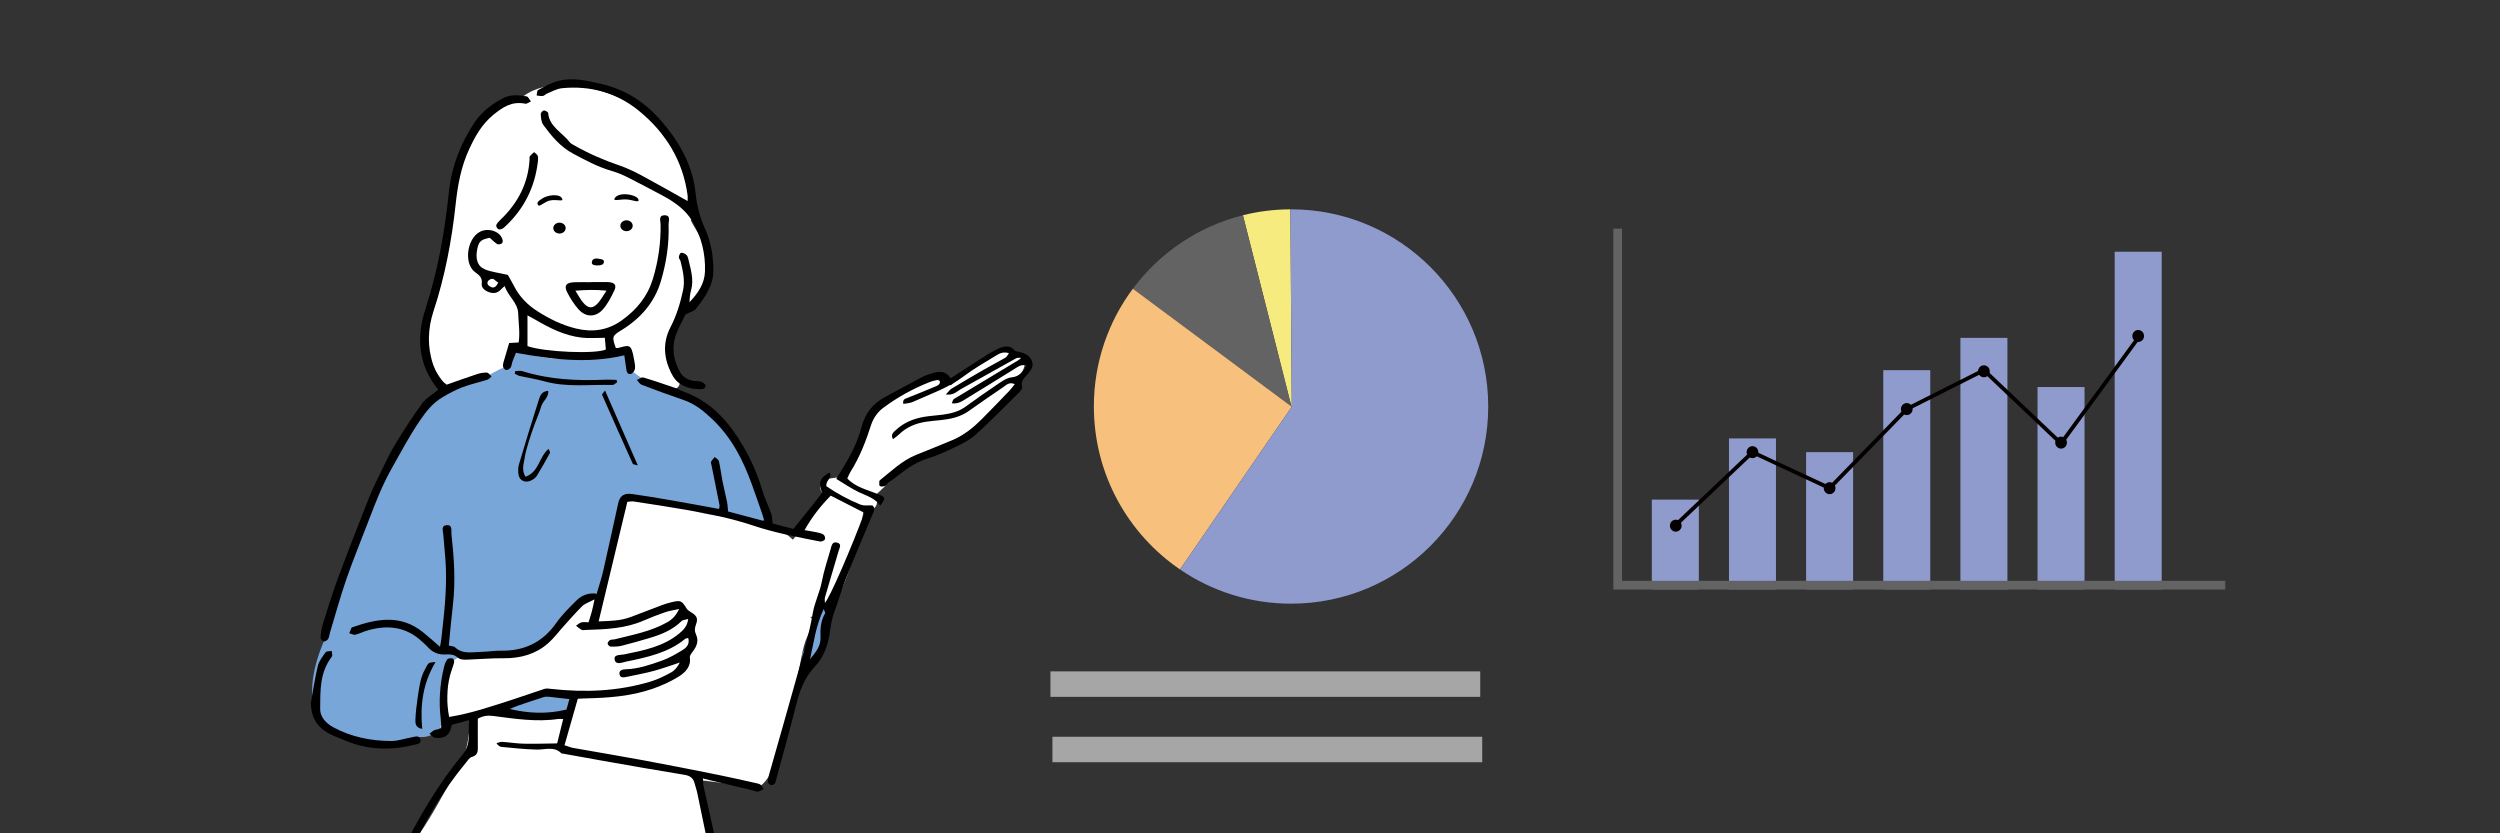
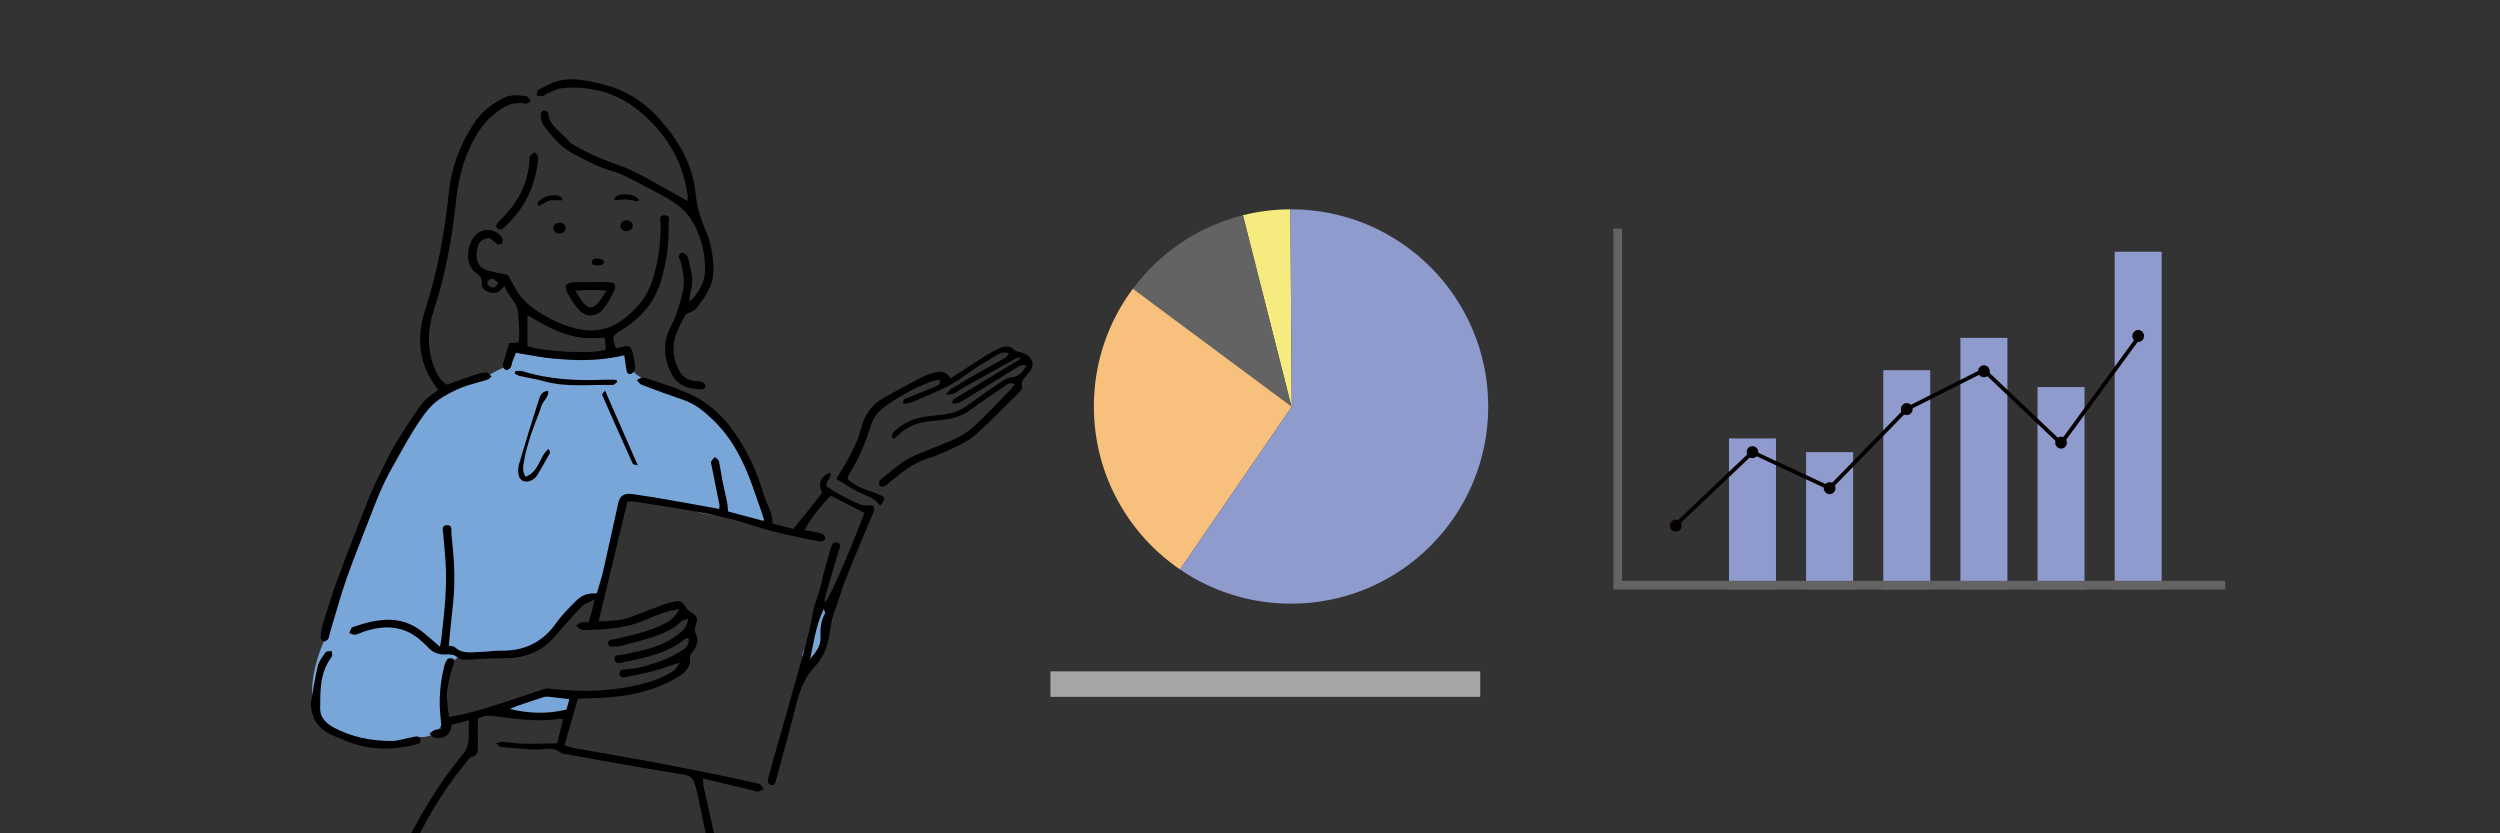
<svg xmlns="http://www.w3.org/2000/svg" id="element04" viewBox="0 0 1080 360">
  <rect x="0" y="0" width="1080" height="360" fill="#333333" stroke="none" />
  <defs>
    <style>
      .cls-1 {
        clip-path: url(#clippath);
      }

      .cls-2 {
        fill: none;
      }

      .cls-2, .cls-3, .cls-4, .cls-5, .cls-6, .cls-7, .cls-8, .cls-9, .cls-10, .cls-11 {
        stroke-width: 0px;
      }

      .cls-3 {
        fill: #f7c07c;
      }

      .cls-4 {
        fill: #79a6d8;
      }

      .cls-5 {
        fill: #636363;
      }

      .cls-6 {
        fill: #a6a6a6;
      }

      .cls-7 {
        fill: #8f9bcd;
      }

      .cls-8 {
        fill: #fff;
      }

      .cls-9 {
        fill: #f5eb7f;
      }

      .cls-10 {
        fill: #040000;
      }

      .cls-11 {
        fill-rule: evenodd;
      }
    </style>
    <clipPath id="clippath">
      <rect class="cls-2" width="1080" height="360" />
    </clipPath>
  </defs>
  <g class="cls-1">
    <g>
      <g>
        <g>
          <g>
-             <rect class="cls-7" x="713.59" y="215.84" width="20.3" height="38.72" />
            <rect class="cls-7" x="746.92" y="189.4" width="20.3" height="65.16" />
            <rect class="cls-7" x="780.24" y="195.33" width="20.3" height="59.23" />
            <rect class="cls-7" x="813.57" y="159.92" width="20.3" height="94.64" />
            <rect class="cls-7" x="846.9" y="145.96" width="20.3" height="108.6" />
            <rect class="cls-7" x="880.22" y="167.21" width="20.3" height="87.35" />
            <rect class="cls-7" x="913.55" y="108.75" width="20.3" height="145.81" />
          </g>
          <polygon class="cls-5" points="700.72 250.91 700.72 98.77 696.96 98.77 696.96 250.91 696.96 254.67 700.72 254.67 961.31 254.67 961.31 250.91 700.72 250.91" />
        </g>
        <g>
          <path class="cls-10" d="m723.74,227.81c-.22,0-.45-.09-.61-.26-.32-.34-.31-.87.03-1.19l33.33-31.63c.34-.32.87-.31,1.19.03.32.34.31.87-.03,1.19l-33.33,31.63c-.16.16-.37.23-.58.23Z" />
          <path class="cls-10" d="m790.39,211.73c-.12,0-.24-.03-.36-.08l-33.33-15.55c-.42-.2-.6-.7-.41-1.12.2-.42.7-.6,1.12-.41l33.33,15.55c.42.2.6.7.41,1.12-.14.31-.45.49-.76.49Z" />
          <path class="cls-10" d="m790.39,211.73c-.21,0-.43-.08-.59-.24-.33-.32-.34-.86-.02-1.19l33.33-34.17c.32-.33.86-.34,1.19-.01.33.32.34.86.01,1.19l-33.33,34.17c-.17.17-.38.25-.6.25Z" />
          <path class="cls-10" d="m823.72,177.56c-.31,0-.61-.17-.75-.46-.21-.42-.04-.92.37-1.13l33.33-16.8c.42-.21.92-.04,1.13.37.21.42.04.92-.37,1.13l-33.33,16.8c-.12.06-.25.09-.38.09Z" />
          <path class="cls-10" d="m890.37,192.4c-.21,0-.42-.08-.58-.23l-33.33-31.63c-.34-.32-.35-.85-.03-1.19.32-.34.85-.35,1.19-.03l33.33,31.63c.34.32.35.85.03,1.19-.17.17-.39.26-.61.26Z" />
          <path class="cls-10" d="m890.37,192.4c-.17,0-.35-.05-.5-.16-.38-.27-.46-.8-.18-1.18l33.33-45.59c.27-.38.8-.46,1.18-.18.38.27.46.8.18,1.18l-33.33,45.59c-.17.23-.42.35-.68.35Z" />
          <path class="cls-10" d="m726.46,227.09c0,1.43-1.13,2.59-2.53,2.59s-2.53-1.16-2.53-2.59,1.13-2.59,2.53-2.59,2.53,1.16,2.53,2.59Z" />
          <path class="cls-10" d="m759.6,195.33c0,1.43-1.13,2.59-2.53,2.59s-2.53-1.16-2.53-2.59,1.13-2.59,2.53-2.59,2.53,1.16,2.53,2.59Z" />
          <path class="cls-10" d="m792.93,210.89c0,1.43-1.13,2.59-2.53,2.59s-2.53-1.16-2.53-2.59,1.13-2.59,2.53-2.59,2.53,1.16,2.53,2.59Z" />
          <path class="cls-10" d="m826.25,176.72c0,1.43-1.13,2.59-2.53,2.59s-2.53-1.16-2.53-2.59,1.13-2.59,2.53-2.59,2.53,1.16,2.53,2.59Z" />
          <path class="cls-10" d="m859.58,160.4c0,1.43-1.14,2.59-2.53,2.59s-2.53-1.16-2.53-2.59,1.13-2.59,2.53-2.59,2.53,1.16,2.53,2.59Z" />
          <path class="cls-10" d="m892.91,191.21c0,1.43-1.13,2.59-2.53,2.59s-2.53-1.16-2.53-2.59,1.13-2.59,2.53-2.59,2.53,1.16,2.53,2.59Z" />
          <path class="cls-10" d="m926.23,145.14c0,1.43-1.14,2.59-2.53,2.59s-2.53-1.16-2.53-2.59,1.14-2.59,2.53-2.59,2.53,1.16,2.53,2.59Z" />
        </g>
      </g>
      <g>
        <g>
          <path class="cls-9" d="m558.04,175.71l-.6-85.28c-7.07.02-13.93.91-20.5,2.55l20.96,82.63.14.1Z" />
          <path class="cls-5" d="m536.94,92.98c-19.3,4.84-35.99,16.26-47.54,31.75l68.5,50.88-20.96-82.63Z" />
          <polygon class="cls-7" points="558.04 175.72 558.04 175.71 557.9 175.61 557.96 175.84 558.04 175.72" />
          <path class="cls-3" d="m557.9,175.61l-68.5-50.88c-10.59,14.19-16.85,31.8-16.85,50.87,0,29.25,14.75,55.06,37.21,70.4l48.2-70.16-.06-.23Z" />
          <path class="cls-7" d="m557.73,90.42c-.1,0-.19,0-.29,0l.6,85.28h0s1.36-1.97,1.36-1.97l-1.36,1.98,2.38,1.77-2.38-1.77h0s0,.41,0,.41v-.4s-.08.12-.08.12l.76,3.01-.76-3.01-48.2,70.16c13.66,9.33,30.18,14.79,47.97,14.79,47.04,0,85.18-38.14,85.18-85.18s-38.14-85.18-85.18-85.18Z" />
          <polygon class="cls-7" points="558.04 175.71 558.04 175.72 558.04 175.71 558.04 175.71" />
        </g>
        <rect class="cls-6" x="453.79" y="290.04" width="185.67" height="11" />
-         <rect class="cls-6" x="454.65" y="318.28" width="185.67" height="11" />
      </g>
      <g>
-         <path class="cls-8" d="m442.6,157.09c.07-1.24-.8-2.49-1.95-3.09-1.32-.69-2.71-1.03-4.13-1.1-1.12-1.74-3.49-2.2-5.39-1.29-1.66.8-2.98,2.18-3.87,3.66-2.76,1.36-5.33,3.05-7.36,4.42-3.1,2.08-6.21,4.33-9.12,6.76-.74-.22-1.55-.24-2.34.01-.19-.33-.42-.63-.71-.85-.57-.46-1.13-.73-1.69-.88-1.26-1-3.13-1.27-4.72-.18-.6-.42-1.38-.69-2.36-.69-2.07,0-3.3,1.19-3.68,2.61-.89.06-1.73.39-2.32,1.03-2.84,3.12-7.43,4.62-11.2,7.07-4.4,2.86-6.8,6.54-6.62,11.24-.33.59-.66,1.19-.96,1.81-2.96,5.92-5.05,12.15-8.02,18.05-3.03.51-6.11.7-9.12,1.33-3.9.82-3.42,5.28-.63,6.63-3.21,3.69-6.24,7.42-8.26,11.8-.18.39-.25.78-.25,1.15-1.73,2.22-3.54,4.4-5.39,6.56-4.35-4.21-10.39-6.93-16.67-7.82-.57-.08-1.14-.08-1.69,0-7.82-9.89-16.36-19.29-24.79-28.76-4.27-4.79-8.79-9.49-12.65-14.56-2.33-3.05-5.49-7.42-5.7-11.28,1.49-.22,2.96-.53,4.42-.87,1.03-.24,2.06-.52,3.08-.79.49-.13,2.97-.55,1.25-.41,2.14-.17,3.94-1.5,3.94-3.58,0-1.67-1.51-3.42-3.41-3.58-1.4-4.14-2.43-8.34-2.45-12.58.78-.46,1.38-1.14,1.56-2,1.01-4.8,2.64-9.43,4.86-13.88.18-.36.3-.72.38-1.09,1.68.8,3.89.63,5.1-1.3,4.25-6.77,10.14-17.43,4.37-24.58-.07-.21-.13-.41-.2-.62-1.21-3.43-3.81-6.76-5.46-10.24.35-.51.55-1.11.51-1.82-.06-1.17-.3-2.35-.62-3.5-.01-.06-.02-.12-.04-.18.6-.56,1.01-1.32,1.09-2.29.75-9.24-5.08-17.05-8.24-25.45-.66-1.76-2.31-2.5-3.93-2.47-2.39-3.98-5.36-8.1-8.96-11.08-2.68-2.22-5.82-4.01-9.03-5.52-7.5-3.52-15.89-5.73-24.33-6.13-6.57-.31-13.79.94-18.88,4.88-12.15,2.38-19.28,12.99-23.93,23.56-1.38.19-2.58.99-2.86,2.52-3.78,20.8-4.81,42.26-10.88,62.66-.04.07-.08.13-.11.2-2.47,5.03-4.36,10.23-4.35,15.79,0,4.44,1.54,8.67,3.67,12.61,2.21,4.07,5.16,7.8,7.84,11.62,2.73,3.89,4.63,8.02,6.2,12.39,1.75,4.85,3.09,9.83,4.37,14.8,1.24,4.83,2.58,9.48,2.34,14.48-.5,10.44-7.37,19.74-11.73,29.1-8.14,17.52-22.7,32.8-26.7,51.86-.96,4.58-.99,9.09-.05,13.67.71,3.44,2.57,7.29,6.26,8.85,7.14,3.01,15.39-2.16,21.77-4.7,1.86-.74,3.79-1.39,5.75-1.8-.5,3.39-.85,6.79-1.38,10.18-.78,5.07-2.47,9.78-5.23,14.25-6.42,10.4-11.41,21.43-19.27,31.06-.52.64-.66,1.42-.53,2.18-1.84-.28-3.78,1.11-4.24,2.66-.62,2.06.77,3.66,2.76,4.41,6.53,2.45,13.43,2.52,20.4,1.88,26.1,3.81,52.55,5.32,78.95,6.16,4.63.15,9.32.27,13.96.18,3.61-.07,7.37-.46,10.54-2.14.41-.22.8-.45,1.16-.7,1.94.55,4.33-.04,5.11-2.31.95-2.78.8-5.88.53-8.75-.11-1.23-.27-2.45-.45-3.68-.08-1.49-.24-2.95-.4-4.29-.71-5.77-1.89-11.49-3.43-17.12-.59-2.15-1.22-4.37-2-6.54,8.29,1.17,16.88,2.07,24.56,3.06.38.05.76.06,1.13.05,1.16.3,2.47.08,3.58-.97,4.11-3.89,5.7-9.68,7.09-14.77,1.62-5.97,2.65-12.06,4.51-17.98,1.89-6.03,3.27-12.03,4.5-18.21,1.1-5.53,1.92-12.11,5.55-16.68,1.15-1.45.46-3.58-.99-4.63l.45-.14c1,.47,2.24.48,3.51-.31,8.11-5.09,11.45-15.4,14.04-23.57,2.29-7.22,4.07-14.72,5.04-22.23.19-.04.37-.09.54-.15.43.15.91.24,1.46.24,3.86,0,4.79-4.13,2.79-6.12,4.63-4.3,9.03-8.83,14.21-12.6,5.35-3.9,11.8-6.59,17.6-9.91,6.27-3.59,12.36-7.52,17.88-12.02,4.86-3.96,9.55-8.77,11.48-14.56.25-.76.23-1.44.03-2.03,2.02-1.52,3.45-3.28,3.61-6.09Z" />
        <path class="cls-4" d="m328.96,219.31s-.1-.05-.14-.07c.14-1.64-.61-3.49-1.09-4.9-1.03-3.06-2.25-6.07-3.45-9.08-2.89-7.25-5.63-14.35-10.41-20.82-2.72-3.7-5.76-6.97-9.73-9.59-3.56-2.35-7.72-3.89-11.78-5.37-7.29-2.64-15.35-4.72-20.42-10.54-.25-.28-.54-.5-.87-.67.15-.46.29-.92.4-1.39.97-4.01-4.93-5.96-7.02-3.17-12.72,1.19-25.44,2.91-37.78-1.24-.26-.09-.52-.14-.77-.16-.52-.25-1.13-.4-1.86-.4-3.57,0-4.63,3.52-3.19,5.63-7.21,2.06-12.72,7.57-20.2,8.84-.59.1-1.09.35-1.52.69-.82.05-1.66.36-2.41,1.03-.32.28-.66.55-.99.82-1.08-.37-2.34-.29-3.47.21-14.22,6.24-17.56,21.33-23.75,33.15-.06.12-.11.23-.16.35-1.29.2-2.44.98-2.86,2.5-6.34,22.72-20.51,43.23-23.23,66.81,0,.02-.02.02-.02.04-5.22,10.56-9.56,23.7-6.25,35.27,2.99,10.48,15.4,10.9,24.82,13.41.66.18,1.27.2,1.81.11,5.79,1.26,11.34.39,16.92-1.3.77-.23,1.36-.6,1.79-1.06,9.56.53,11.5-9.06,11.83-15.76.2-3.99,0-7.98.06-11.97.01-.86.04-1.72.09-2.58.03-.46.07-.92.11-1.38,0-.1.09-.67.11-.87.01-.08.03-.16.05-.25.14.02.3.03.47.04,1.29.06,2.54-.57,3.44-1.35.4-.34.7-.76.88-1.2,5.05,1.39,10.58,1.42,15.77.96,6.09-.54,13.64-1.77,17.95-6.13.3-.29.52-.61.69-.92.26-.14.52-.28.78-.43,1.31.12,2.66-.36,3.53-1.76.6-.96,1.2-1.9,1.84-2.82,1.25-1.33,2.44-2.72,3.67-4.03.51-.53.82-1.1.97-1.66.65-.68,1.32-1.35,2.01-2,3.25-3.06,7.11-6.12,11.48-7.77,1.81-.68,3.12-2.08,2.87-3.88.48-.3.91-.74,1.24-1.35,4.72-8.84,4.88-18.92,7.41-28.34.38-1.41-.11-2.56-1-3.35,2.1-2.49,4.84-4.16,8.49-4.44,5.19-.39,10.71,1.05,15.57,2.56,3.43,1.07,6.73,2.48,10.17,3.53,2.97.91,6.04,1.24,9.14,1.61,2.69.32,5.39.64,8.06,1.08,2.06.34,4.73.88,5.99,1.55,4.4,2.34,8.37-3.86,3.98-6.19Z" />
        <path class="cls-4" d="m239.34,298.07c-4.04.06-8.38,1.06-11.52,3.44-.56.42-.9.99-1.05,1.61-1.35-.06-2.7-.14-4.05-.27-2.14-.21-3.94,1.79-3.94,3.58,0,2.11,1.81,3.38,3.94,3.58,4.4.43,8.93.51,13.33.01,4.34-.49,9.26-1.92,10.93-6,1.79-4.37-4.22-6.01-7.65-5.96Z" />
        <path class="cls-4" d="m352.34,264.28c-.02,4.65-2.41,12.77-5.13,16.85-2.64,3.96,4.18,7.56,6.81,3.62,3.44-5.16,4.02-11.44,4.04-17.34.02-4.62-5.71-7.75-5.72-3.13Z" />
        <g>
          <path class="cls-11" d="m371.92,218.08c-5.43-2.21-10.51-5-14.88-8-.57-2.51,2.81-3.66,1.34-5.93-4.15,2.08-5.13,4.81-3.18,8.67-1.16,1.5-2.32,3.03-3.51,4.53-1.28,1.62-2.58,3.21-3.87,4.82-1.69,2.11-3.39,4.21-5.09,6.32-2.93-.75-5.86-1.49-8.78-2.26-.26-.07-.47-.29-.16-.09-.21-1.64-.16-2.93-.57-4.08-1.26-3.53-2.93-6.95-4-10.52-1.93-6.43-4.56-12.59-7.99-18.47-6.13-10.54-13.79-19.68-26.6-24.15-.81-.28-1.51-.83-2.32-1.11-4.77-1.63-9.53-3.29-14.37-4.73-.73-.22-1.87.69-2.82,1.08.69.71,1.23,1.74,2.09,2.07,6.03,2.29,12.1,4.51,18.22,6.62,4.93,1.7,8.64,4.79,12.21,8.17,8.41,7.95,13.31,17.65,17.05,27.94,1.56,4.28,3.04,8.58,4.54,12.88.33.95.59,1.91,1.01,3.3-5.67-1.51-10.79-2.88-15.71-4.19-.16-1.58-.19-2.87-.45-4.13-.63-3.12-1.43-6.22-2.04-9.34-.54-2.74-.83-5.52-1.46-8.24-.16-.69-1.19-1.21-1.81-1.81-.54.67-1.21,1.29-1.58,2.03-.2.41.09,1.03.19,1.55,1.15,5.73,2.31,11.47,3.44,17.2.09.44-.1.92-.18,1.65-7.01-1.27-13.71-2.53-20.43-3.69-5.72-.99-11.45-1.97-17.2-2.76-3.44-.47-5.25.84-5.93,3.89-2.16,9.74-4.24,19.5-6.47,29.22-.76,3.33-1.87,6.6-2.82,9.9-3.77-.4-6.57.83-8.69,2.93-3.14,3.11-6.34,6.26-8.83,9.8-5.67,8.06-13.43,12.15-23.99,11.95-2.75-.05-5.51.46-8.27.5-3.93.05-8.11,1.19-11.44-1.97-.48-.46-1.52-.44-2.69-.74.6-6.03,1.1-11.83,1.78-17.61,1.2-10.22.48-20.39-.64-30.56-.17-1.53.64-4.15-2.26-3.83-2.3.26-1.35,2.59-1.25,4.06.33,4.89.96,9.77,1.12,14.66.15,4.5,0,9.02-.3,13.52-.38,5.55-1.06,11.09-1.64,16.62-.12,1.13-.37,2.25-.61,3.66-2.86-2.45-5.08-4.48-7.44-6.36-9.53-7.57-19.51-5.9-30.42-2.07-.13.05-.32.11-.36.21-.35.78-.67,1.57-.99,2.35.86.24,1.79.81,2.57.66,1.4-.26,2.69-.99,4.06-1.44,9.3-3.06,17.78-2.29,24.93,4.52.7.67,1.5,1.27,2.13,1.99,2.11,2.44,4.67,3.73,8.24,3.44,1.45-.12,3.45.12,4.37.95,1.36,1.24,2.73,1.39,4.33,1.33,5.38-.2,10.77-.68,16.15-.63,7.36.07,13.85-1.82,19.13-6.46,2.49-2.19,4.45-4.88,6.67-7.32,2.68-2.95,5.27-5.99,8.14-8.79,1.08-1.06,2.82-1.57,5.24-2.85-.52,2.39-.77,3.78-1.14,5.14-.4,1.52-.91,3.02-1.43,4.74-1.14,0-2.21-.2-3.14.06-.85.23-1.53.95-2.28,1.45.81.6,1.56,1.3,2.46,1.77.44.23,1.14.06,1.73.04,8.61-.27,17.21-.58,25.19-4.12,3.01-1.33,6.12-2.49,9.25-3.58,1.64-.57,3.41-.8,5.92-1.36-1.42,3.01-3.07,4.56-5.23,5.78-6.93,3.93-14.84,5.37-22.55,7.31-.69.17-1.54.05-2.11.37-.52.3-1.05,1.04-1,1.53.05.48.83,1.25,1.31,1.26,1.58.05,3.23.02,4.74-.36,3.94-.97,7.82-2.12,11.71-3.25,5.33-1.55,10.35-3.57,14.22-7.46.5-.5,1.59-.5,2.83-.86-.38,3.02-1.94,4.65-3.8,6.2-6.77,5.66-15.34,7.37-23.91,9.11-1.7.34-4.64-.08-4.04,2.37.57,2.33,3.21,1.09,4.9.74,9.13-1.87,18.24-3.83,25.49-9.79.29-.24.79-.27,1.34-.44.76,2.36-.48,4.05-2.31,5.16-2.89,1.76-5.87,3.53-9.08,4.66-5.01,1.77-10.08,3.54-15.59,3.72-1.31.04-2.89.39-2.71,1.97.23,1.96,1.89,1.58,3.36,1.26,3.82-.83,7.68-1.5,11.44-2.52,3.82-1.03,7.53-2.41,11.28-3.63-.9,1.77-2.07,3.34-3.69,4.24-2.84,1.57-5.84,3.06-8.99,4-13.96,4.19-28.29,4.77-42.8,3.16-.99-.11-2.09-.3-2.98-.02-4.92,1.58-9.77,3.37-14.69,4.93-8.61,2.73-17.15,5.72-26.5,7.19-1.15-6.09-1.12-11.99.38-17.86.49-1.93,1.3-3.79,1.79-5.73.13-.51-.25-1.56-.61-1.65-.71-.18-1.98-.12-2.3.29-.72.94-1.15,2.12-1.43,3.26-1.83,7.44-2.39,14.95-1.46,22.55.17,1.39.17,2.81.26,4.3-1.29.21-2.21.21-2.95.54-.81.36-1.44,1.02-2.16,1.56.8.62,1.54,1.68,2.41,1.78,4.31.46,6.6-1.37,7.17-5.62,2.2-.59,4.5-1.21,7.52-2.02-.63,5.46,1.19,10.1-2.91,15.02-11.04,13.26-19.34,28.07-26.98,43.16-.37.72-1.02,1.47-.97,2.17.07.91.72,1.78,1.12,2.66.8-.43,1.75-.74,2.35-1.34.55-.56.72-1.43,1.05-2.17,6.56-14.69,14.58-28.65,25.13-41.33.69-.83,1.39-2.01,2.34-2.26,2.66-.73,2.68-2.45,2.65-4.39-.05-4.09-.01-8.19-.01-12.16,2.27-1.24,4.16-1.48,6.52-1.19,9.37,1.19,18.76,2.74,28.29,1.3.54-.08,1.11.03,2.06.08-.87,3.5-1.68,6.79-2.6,10.49-5.06.06-9.84.23-14.61.12-3.05-.07-6.09-.6-9.14-.79-.8-.05-1.64.37-2.46.58.74,1.05,1.45,1.54,2.21,1.61,5.07.46,10.15,1.05,15.24,1.15,3.66.07,7.5-1.52,10.58,1.6.16.16.56.12.84.17,5.85,1.06,11.7,2.14,17.56,3.16,11.59,2.03,23.17,4.1,34.79,5.97,2.57.42,3.84,1.54,4.37,3.7.32,1.29.82,2.55,1.09,3.85,2.05,9.77,4.07,19.54,6.08,29.32.31,1.52.11,3.73,2.58,3.33,2.55-.41,1.42-2.48,1.1-3.94-2.3-10.4-4.65-20.79-6.95-31.19-.21-.95-.19-1.95-.32-3.47,7.75,1.84,14.92,3.54,22.08,5.25.56.13,1.18.55,1.65.43.87-.21,1.65-.71,2.46-1.1-.4-.64-.67-1.4-1.23-1.87-.5-.41-1.31-.56-2.01-.72-5.36-1.19-10.72-2.43-16.11-3.52-10.82-2.17-21.64-4.32-32.49-6.33-10.13-1.88-20.31-3.56-30.46-5.37-1.1-.2-2.14-.66-3.67-1.15,1.95-6.83,3.84-13.44,5.74-20.09,1.41-.06,2.42-.13,3.43-.15,9.81-.21,19.56-.92,28.81-4.12,3.91-1.35,7.76-3.09,11.22-5.22,2.99-1.84,5.5-4.36,4.95-8.28-.12-.84.69-1.9,1.32-2.7,1.71-2.2,2.55-4.63,1.4-7.12-.76-1.63-.68-2.89-.07-4.49.99-2.65.34-3.78-2.19-5.33-.67-.41-1.42-.86-1.8-1.47-2.26-3.61-2.54-3.78-6.82-2.75-1.4.34-2.79.77-4.13,1.28-4.45,1.67-8.87,3.4-13.31,5.07-4.39,1.65-9.01,1.69-13.81,1.87,4.19-17.44,8.28-34.48,12.4-51.65,1.01-.07,1.88-.28,2.69-.16,7.61,1.17,15.23,2.3,22.8,3.63,9.72,1.71,19.41,3.62,28.72,6.74,9.46,3.17,19.28,5.02,29.08,6.94.62.12,1.79-.41,2.06-.92.27-.5-.04-1.62-.54-2.01-.72-.56-1.81-.8-2.78-1.01-1.68-.37-3.39-.62-5.47-.98,3.1-5.57,6.85-10.36,11.3-14.9,5.05,2.58,9.81,5.01,14.52,7.41-5.29,14.51-15.16,37.24-17.03,38.9,0-.95-.17-1.71.03-2.39,1.92-6.66,3.89-13.31,5.87-19.97.4-1.36,1.58-3.13-.69-3.68-2.14-.52-2.36,1.5-2.75,2.86-1.31,4.62-2.88,9.21-3.77,13.9-.89,4.71-3.13,9.01-3.95,13.81-1.51,8.88-4.17,17.62-6.59,26.36-4.02,14.53-8.23,29.01-12.33,43.52-.29,1.01-.49,2.09-.41,3.12.04.46.82,1.03,1.39,1.22.37.12,1.11-.27,1.45-.61.35-.36.46-.95.6-1.45,2.91-10.82,5.95-21.61,8.67-32.47,1.56-6.22,3.61-11.99,8.39-17,2.57-2.69,4.3-6.39,5.28-9.89,1.23-4.4,1.16-8.95,2.88-13.46,1.68-4.41,2.96-9.08,4.69-13.53,3.64-9.37,7.69-18.61,11.54-27.92.63-1.53,1.81-3.14.22-4.5-1.9-.1-3.63.21-4.94-.32Zm-127.2,88.46c-8.33,2-16.3,1.69-24.51-.26,1.22-.5,2.42-1.06,3.67-1.49,3.65-1.25,7.32-2.47,11-3.64.65-.21,1.42-.23,2.11-.16,2.87.29,5.73.65,8.98,1.02-.46,1.66-.87,3.13-1.25,4.52Zm111.76-41.67c-2.03,3.38-2.15,7.02-2.02,10.74.13,3.64-2.27,6.35-4.5,9.13,1.58-7.06,2.41-14.27,5.86-21.61.43,1.09.78,1.54.65,1.74Z" />
          <path class="cls-11" d="m296.18,135.82c1.9-1,3.66-1.4,4.46-2.43,3.9-4.96,7.53-10,7.54-16.57,0-6.21-1.04-12.24-3.57-17.89-2.27-5.07-3.58-10.09-4.13-15.58-1.2-11.95-7.06-22.29-15.26-31.6-6.66-7.57-14.91-13.03-25.3-15.45-6.2-1.44-12.56-3.01-18.97-1.29-2.99.81-5.75,2.42-8.48,3.88-.54.29-.44,1.54-.64,2.36.91.09,1.84.34,2.7.2.65-.1,1.17-.79,1.82-1.05,2.11-.83,4.19-2.07,6.39-2.29,12.56-1.26,23.86,2.12,33.11,9.63,11.9,9.66,19.19,21.9,21.17,36.5.13.95.02,1.92.02,2.6-6.8-3.79-13.31-7.52-19.92-11.07-3-1.61-6.12-3.12-9.36-4.23-6.83-2.33-13.37-5.15-19.55-8.67-.74-.42-1.6-.81-2.07-1.43-3.19-4.13-8.87-6.74-9.33-12.6-.04-.45-1.31-1.2-1.9-1.13-.54.07-1.37,1.1-1.32,1.65.13,1.56.21,3.35,1.1,4.57,3.55,4.84,7.33,9.51,13.07,12.54,5.28,2.79,10.48,5.63,16.35,7.33,2.34.68,4.63,1.59,6.79,2.67,5.11,2.56,10.13,5.26,15.17,7.93,5.24,2.77,10.08,6.23,12.92,11.02,3.98,6.71,5.82,14.11,5.56,21.85-.18,5.3-3.04,9.43-6.68,13.28.04-1.76.19-3.47.66-5.11,1.35-4.72-.19-9.2-1.22-13.72-.14-.63-.45-1.36-.95-1.75-.57-.45-1.6-.92-2.16-.73-.52.18-.9,1.21-.93,1.88-.03.6.61,1.2.76,1.83.98,4.13,1.97,8.18,1.03,12.54-1.19,5.5-2.79,10.79-5.42,15.88-3.59,6.95-2.87,13.96.82,20.7,2.4,4.39,6.76,6,11.93,6.07,1.24.02,2.58-.28,2.37-1.65-.09-.63-1.19-1.34-2-1.62-.91-.33-2.02-.15-3.02-.31-2.58-.42-4.68-1.61-5.9-3.73-3.11-5.42-3.85-11.11-1.57-16.92,1.17-2.98,2.78-5.82,3.91-8.14Z" />
          <path class="cls-11" d="m439.94,151.91c-.54-.09-1.27-.14-1.55-.46-2.45-2.86-5.29-1.71-7.86-.47-2.69,1.3-5.16,2.98-7.67,4.57-4.03,2.55-8.01,5.16-12.17,7.85-2-3.17-4.79-3.12-7.78-2.2-1.52.46-3.07.93-4.45,1.65-5.43,2.84-10.78,5.8-16.18,8.69-5.5,2.94-8.68,7.44-10.09,12.93-2.06,7.96-6.3,15.01-10.91,22.41,3.23,1.93,6.34,4.12,9.78,5.75,3.36,1.59,7.05,2.6,9.19,5.83,2.55-3.37,2.31-3.64-.95-4.99-4.57-1.89-9.72-2.94-13.27-6.79.48-.99.84-2,1.41-2.9,4-6.38,6.64-13.2,8.89-20.24.85-2.66,2.74-5.49,5.07-7.23,6.19-4.64,13.06-8.46,20.48-11.35,1.26-.49,2.66-.69,4-1.03.67,2.04-.63,2.55-1.8,3.04-3.97,1.66-7.95,3.3-11.97,4.88-1.11.43-2.28.65-1.86,2.65,1.35-.27,2.8-.3,3.98-.83,7.55-3.4,15.5-6.1,22.12-11.13,4.24-3.21,8.97-5.9,13.56-8.71,1.61-.99,3.36-2.1,5.96-1.23-.6.78-.92,1.56-1.53,1.92-3.19,1.85-6.5,3.55-9.7,5.39-4.56,2.62-9.09,5.28-13.58,8-.8.49-1.34,1.34-2.46,2.5,3.44.45,4.82-1.38,6.56-2.34,7.97-4.4,15.88-8.9,23.84-13.31.55-.3,1.41-.14,2.13-.19-.87,1-1.9,1.46-2.85,2.03-8.76,5.24-17.51,10.5-26.23,15.8-.43.26-.5,1.02-.86,1.83,2.82.37,4.55-.98,6.28-2.03,6.91-4.19,13.75-8.49,20.63-12.72,1.52-.94,2.95-2.22,5.4-1.6-1.59,2.58-2.93,4.81-6.58,5.16-1.73.17-3.48,1.27-4.96,2.27-5.04,3.39-10.02,6.87-14.92,10.42-2.86,2.08-6.18,2.91-9.66,3.39-2.74.38-5.52.51-8.24.97-4.69.8-8.88,2.61-12.22,5.78-.92.87-2.27,1.78-1.16,3.87,1.01-.78,1.88-1.34,2.59-2.04,3.1-3.04,6.98-4.74,11.4-5.46,2.15-.35,4.34-.5,6.51-.73,4.39-.46,8.58-1.34,12.19-3.92,4.93-3.53,9.96-6.94,14.98-10.36,1.32-.9,2.52-2.35,4.95-1.28-.84,1.04-1.52,2.03-2.35,2.89-3.94,4.09-7.88,8.18-11.89,12.22-3.64,3.66-7.67,6.95-12.65,9.06-5.28,2.25-10.66,4.3-15.97,6.5-5.95,2.47-10.34,6.82-15.16,10.64-.21.17-.49.42-.49.64,0,.73-.18,1.78.25,2.1.47.34,1.62.18,2.33-.09.62-.23.99-.95,1.54-1.38,5.21-4.01,10.05-8.42,16.81-10.49,4.12-1.27,8.08-3.07,11.93-4.94,3.06-1.48,6.27-3.05,8.68-5.24,6.49-5.9,12.61-12.15,18.82-18.3.65-.65,1.52-1.72,1.33-2.37-.79-2.71,1.17-4.11,2.68-5.89.92-1.08,1.89-2.56,1.83-3.82-.14-3-2.56-4.91-6.15-5.53Z" />
          <path class="cls-11" d="m182.4,174.25c-4.12,5.61-7.88,11.46-11.48,17.37-2.4,3.94-4.34,8.11-6.36,12.23-1.84,3.75-3.7,7.5-5.22,11.36-4.63,11.72-9.23,23.46-13.6,35.27-2.37,6.4-4.32,12.94-6.35,19.44-.55,1.77-.8,3.65-.91,5.49-.03.58.73,1.57,1.32,1.71.53.13,1.59-.51,1.94-1.06.49-.77.51-1.77.78-2.66,2.36-7.79,4.49-15.65,7.16-23.35,2.98-8.59,6.49-17.03,9.72-25.54,2.86-7.52,5.78-14.98,9.79-22.11,3.92-6.96,7.62-13.98,12.16-20.65,2.75-4.05,5.63-7.73,10.02-10.27,2.7-1.56,5.47-3.09,8.4-4.2,3.48-1.31,7.19-2.11,10.76-3.24.7-.22,1.21-.93,1.81-1.41-.66-.58-1.28-1.61-1.98-1.65-1.4-.09-2.9.19-4.24.63-4.37,1.43-8.69,3.01-13.15,4.57-3.15-2.17-4.68-5.28-5.82-8.6-2.64-7.73-2.37-15.56.13-23.17,4.95-15.07,7.87-30.45,9.55-46.06.89-8.22,2.31-16.3,5.87-23.96,2.56-5.51,5.47-10.78,10.55-14.89,3.96-3.2,7.9-5.88,13.65-4.7.71.15,1.64-.63,2.47-.98-.63-.76-1.16-2.07-1.92-2.19-3.3-.54-6.74-.9-9.84.66-5.07,2.54-9.51,6.04-12.46,10.41-6.22,9.23-10.09,19.3-11.23,30.24-1.78,17.18-4.79,34.15-10.19,50.79-3.9,12.01-3.12,23.92,5.6,34.65-2.54,2.09-5.32,3.64-6.96,5.88Z" />
          <path class="cls-11" d="m268.38,142.69c8.53-5.23,14.43-12.13,17.15-21.33,2.37-8.02,3.57-16.11,3.3-24.38-.05-1.47,1.16-4.07-1.88-3.98-2.55.08-1.61,2.44-1.58,3.87.14,8.01-.97,15.83-3.32,23.58-2.27,7.49-6.9,13.32-13.56,18.03-6.01,4.25-12.61,5.2-19.81,3.41-5.98-1.49-11.34-4.15-16.39-7.36-4.39-2.78-7.83-6.32-10.12-10.76-1.04-2.01-2.2-3.97-2.79-5.01-4.02-.93-7.13-1.26-9.85-2.38-3.35-1.37-4.28-4.63-3.3-9.07.68-3.07,1.65-3.89,5.36-4.57,1.08.95,2.05,1.96,3.2,2.71.4.26,1.4.06,1.93-.23.34-.19.53-.96.44-1.4-.71-3.36-4.86-5.18-8.46-4.22-6.81,1.81-8.8,14.16-3.43,17.99,1.7,1.21,3.22,2.41,2.84,4.89-.27,1.81,1.38,3.15,3.29,3.79,1.77.59,3.45.39,4.78-1,.42-.44.89-.85,1.82-1.73,1.51,4.54,5.69,7.19,5.85,11.83.14,4.2.84,8.39.21,12.57-1.64.1-3,.18-4.1.24-.72,2.42-1.34,4.43-1.91,6.46-.33,1.15-.78,2.32-.78,3.48,0,.61.72,1.57,1.32,1.73.53.14,1.61-.48,1.97-1.02.5-.76.52-1.77.83-2.65.48-1.33,1.03-2.63,1.48-3.76,15.71,2.84,30.89,4.83,46.82,1.08.32,2.15.62,4.07.87,5.98.15,1.13.52,2.38,1.96,2.05.78-.18,1.69-1.42,1.79-2.26.17-1.41-.2-2.89-.46-4.33-1.21-6.76-2.07-5.81-7.07-4.57-.13.03-.28-.02-.75-.07-1.74-4.79-1.57-5.23,2.36-7.64Zm-56.9-19.05c-1.08-.72-1.3-1.87-.15-2.7,2-1.44,2.57.67,3.9,1.05-.85,1.99-1.93,2.87-3.75,1.65Zm16.39,25.87v-13.27c1.1.6,2.16,1.15,3.18,1.74,6.3,3.68,12.78,7.03,20.35,7.89,3.13.35,6.35.06,9.88.06.18,2.01.33,3.57.46,5.05-4.49,2.07-26.75,1.11-33.88-1.47Z" />
          <path class="cls-11" d="m181.64,319.46c-.48-2.06-2.54-1.15-4.01-.89-2.85.49-5.69,1.54-8.53,1.54-8.86-.01-17.34-1.74-25.07-5.9-3.36-1.8-5.76-4.62-5.72-7.97.08-7.75-.26-15.7,5.03-22.57.42-.55,0-1.62-.02-2.45-.9.16-2.26.04-2.62.53-1.34,1.85-2.89,3.8-3.4,5.9-1.28,5.29-2.05,10.68-3.02,16.04.19,7.07,3.22,11.45,10.36,14.38,1.2.49,2.41.95,3.59,1.47,9.73,4.26,19.79,4.88,30.15,2.33,1.49-.37,3.72-.41,3.25-2.4Z" />
          <path class="cls-11" d="m255.46,121.91c-2.46,0-4.93-.07-7.39.02-3.48.13-4.52,1.43-3.05,4.32,1.33,2.6,2.93,5.18,4.91,7.4,3.07,3.43,7.33,3.54,10.42.1,2.15-2.39,3.63-5.34,5.01-8.2,1.19-2.47.11-3.62-2.95-3.69-2.32-.05-4.64,0-6.96,0v.05Zm6.54,3.65c-1.46,2.18-2.33,3.85-3.57,5.25-2.39,2.69-4.26,2.62-6.61-.2-1.11-1.34-1.9-2.9-3.26-5.03,4.7-.38,8.69-.48,13.44-.02Z" />
          <path class="cls-11" d="m230.74,65.71c-.63.59-1.33,1.14-1.86,1.8-.22.27-.08.77-.1,1.17-.51,10.25-4.9,18.96-12.66,26.34-.69.65-1.4,1.39-1.73,2.21-.18.43.27,1.25.71,1.66.28.26,1.13.25,1.58.07.64-.26,1.18-.76,1.68-1.23,8.34-7.82,12.76-17.27,14.02-28.01,0-.79.21-1.66-.06-2.36-.25-.64-1.03-1.1-1.58-1.65Z" />
          <path class="cls-11" d="m228.57,190.31c.73-2.43,1.6-4.82,2.46-7.21.91-2.52,2.06-4.97,2.77-7.53.64-2.32,3.38-3.89,3.02-6.74-2.91.23-3.52,2.24-4.05,3.88-2.98,9.27-5.82,18.57-8.58,27.9-.41,1.37-.4,2.92-.21,4.34.38,2.8,3.17,3.95,5.82,2.44.84-.48,1.7-1.15,2.17-1.92,1.97-3.23,3.82-6.53,5.63-9.84.16-.29-.29-.86-.62-1.72-4.25,3.57-3.94,9.83-9.97,12.06-1.79-3-.75-5.52-.4-7.93.38-2.61,1.2-5.18,1.96-7.73Z" />
          <path class="cls-11" d="m264.58,166.3c.67.02,1.36-.78,2.05-1.2-.1-.33-.2-.66-.3-.99-1.66-.03-3.32-.15-4.97-.08-12.11.52-24.08-.04-35.68-3.69-.92-.29-2.05-.04-3.08-.04-.07.39-.14.77-.22,1.16.72.33,1.41.8,2.17.97,3.52.8,7.12,1.32,10.57,2.29,9.69,2.73,19.63,1.31,29.46,1.59Z" />
-           <path class="cls-11" d="m185.27,286.51c-.71.59-1.05,1.55-1.52,2.37-2.36,4.07-2.7,8.59-3.39,13.02-.46,3-.78,6.03-.91,9.05-.07,1.66.15,3.47,2.94,3.93-.91-10.13.16-19.48,5.76-28.89-1.38.22-2.39.11-2.88.51Z" />
          <path class="cls-11" d="m273.37,200.37c.13.28.93.32,2.17.69-4.85-11.08-9.37-21.42-14.16-32.36-.76,1.07-1.38,1.6-1.27,1.85,4.36,9.96,8.78,19.9,13.26,29.82Z" />
          <path class="cls-11" d="m234.08,85.87c-.91.66-2.75,1.57-1.46,2.89.55.57,2.87-1.73,4.95-2.15,2.77-.56,5.56.49,5.38-.45-.5-2.65-6.32-2.13-8.87-.29Z" />
          <path class="cls-11" d="m265.44,85.83c-.56,1.19,2.6.19,5.22.33,2.64.14,5.21,1.5,5.22.33.01-2.33-8.82-4.1-10.43-.66Z" />
          <path class="cls-11" d="m260.87,112.8c-.08-.67-.86-.82-2.6-1.08-1.85-.27-2.48.66-2.6,1.47-.2,1.34,1.31,1.49,2.52,1.48,1.41-.01,2.88-.32,2.69-1.86Z" />
          <path class="cls-11" d="m239.55,98.38c.57.61,1.06,1.58,1.75,1.72.62.12,1.46-.68,2.88-1.43-1.4-.8-2.11-1.5-2.86-1.54-.57-.02-1.18.8-1.78,1.25Z" />
          <path class="cls-11" d="m268.48,97.61c.6.44,1.18,1.22,1.79,1.24.61.01,1.23-.74,2.26-1.44-1.12-.6-1.83-1.29-2.44-1.21-.6.07-1.08.91-1.62,1.42Z" />
          <path class="cls-11" d="m244.37,98.54c0,1.3-1.2,2.35-2.67,2.35s-2.68-1.05-2.68-2.35,1.2-2.35,2.68-2.35,2.67,1.05,2.67,2.35Z" />
          <path class="cls-11" d="m273.33,97.52c0,1.3-1.2,2.35-2.67,2.35s-2.67-1.05-2.67-2.35,1.2-2.35,2.67-2.35,2.67,1.05,2.67,2.35Z" />
        </g>
      </g>
    </g>
  </g>
</svg>